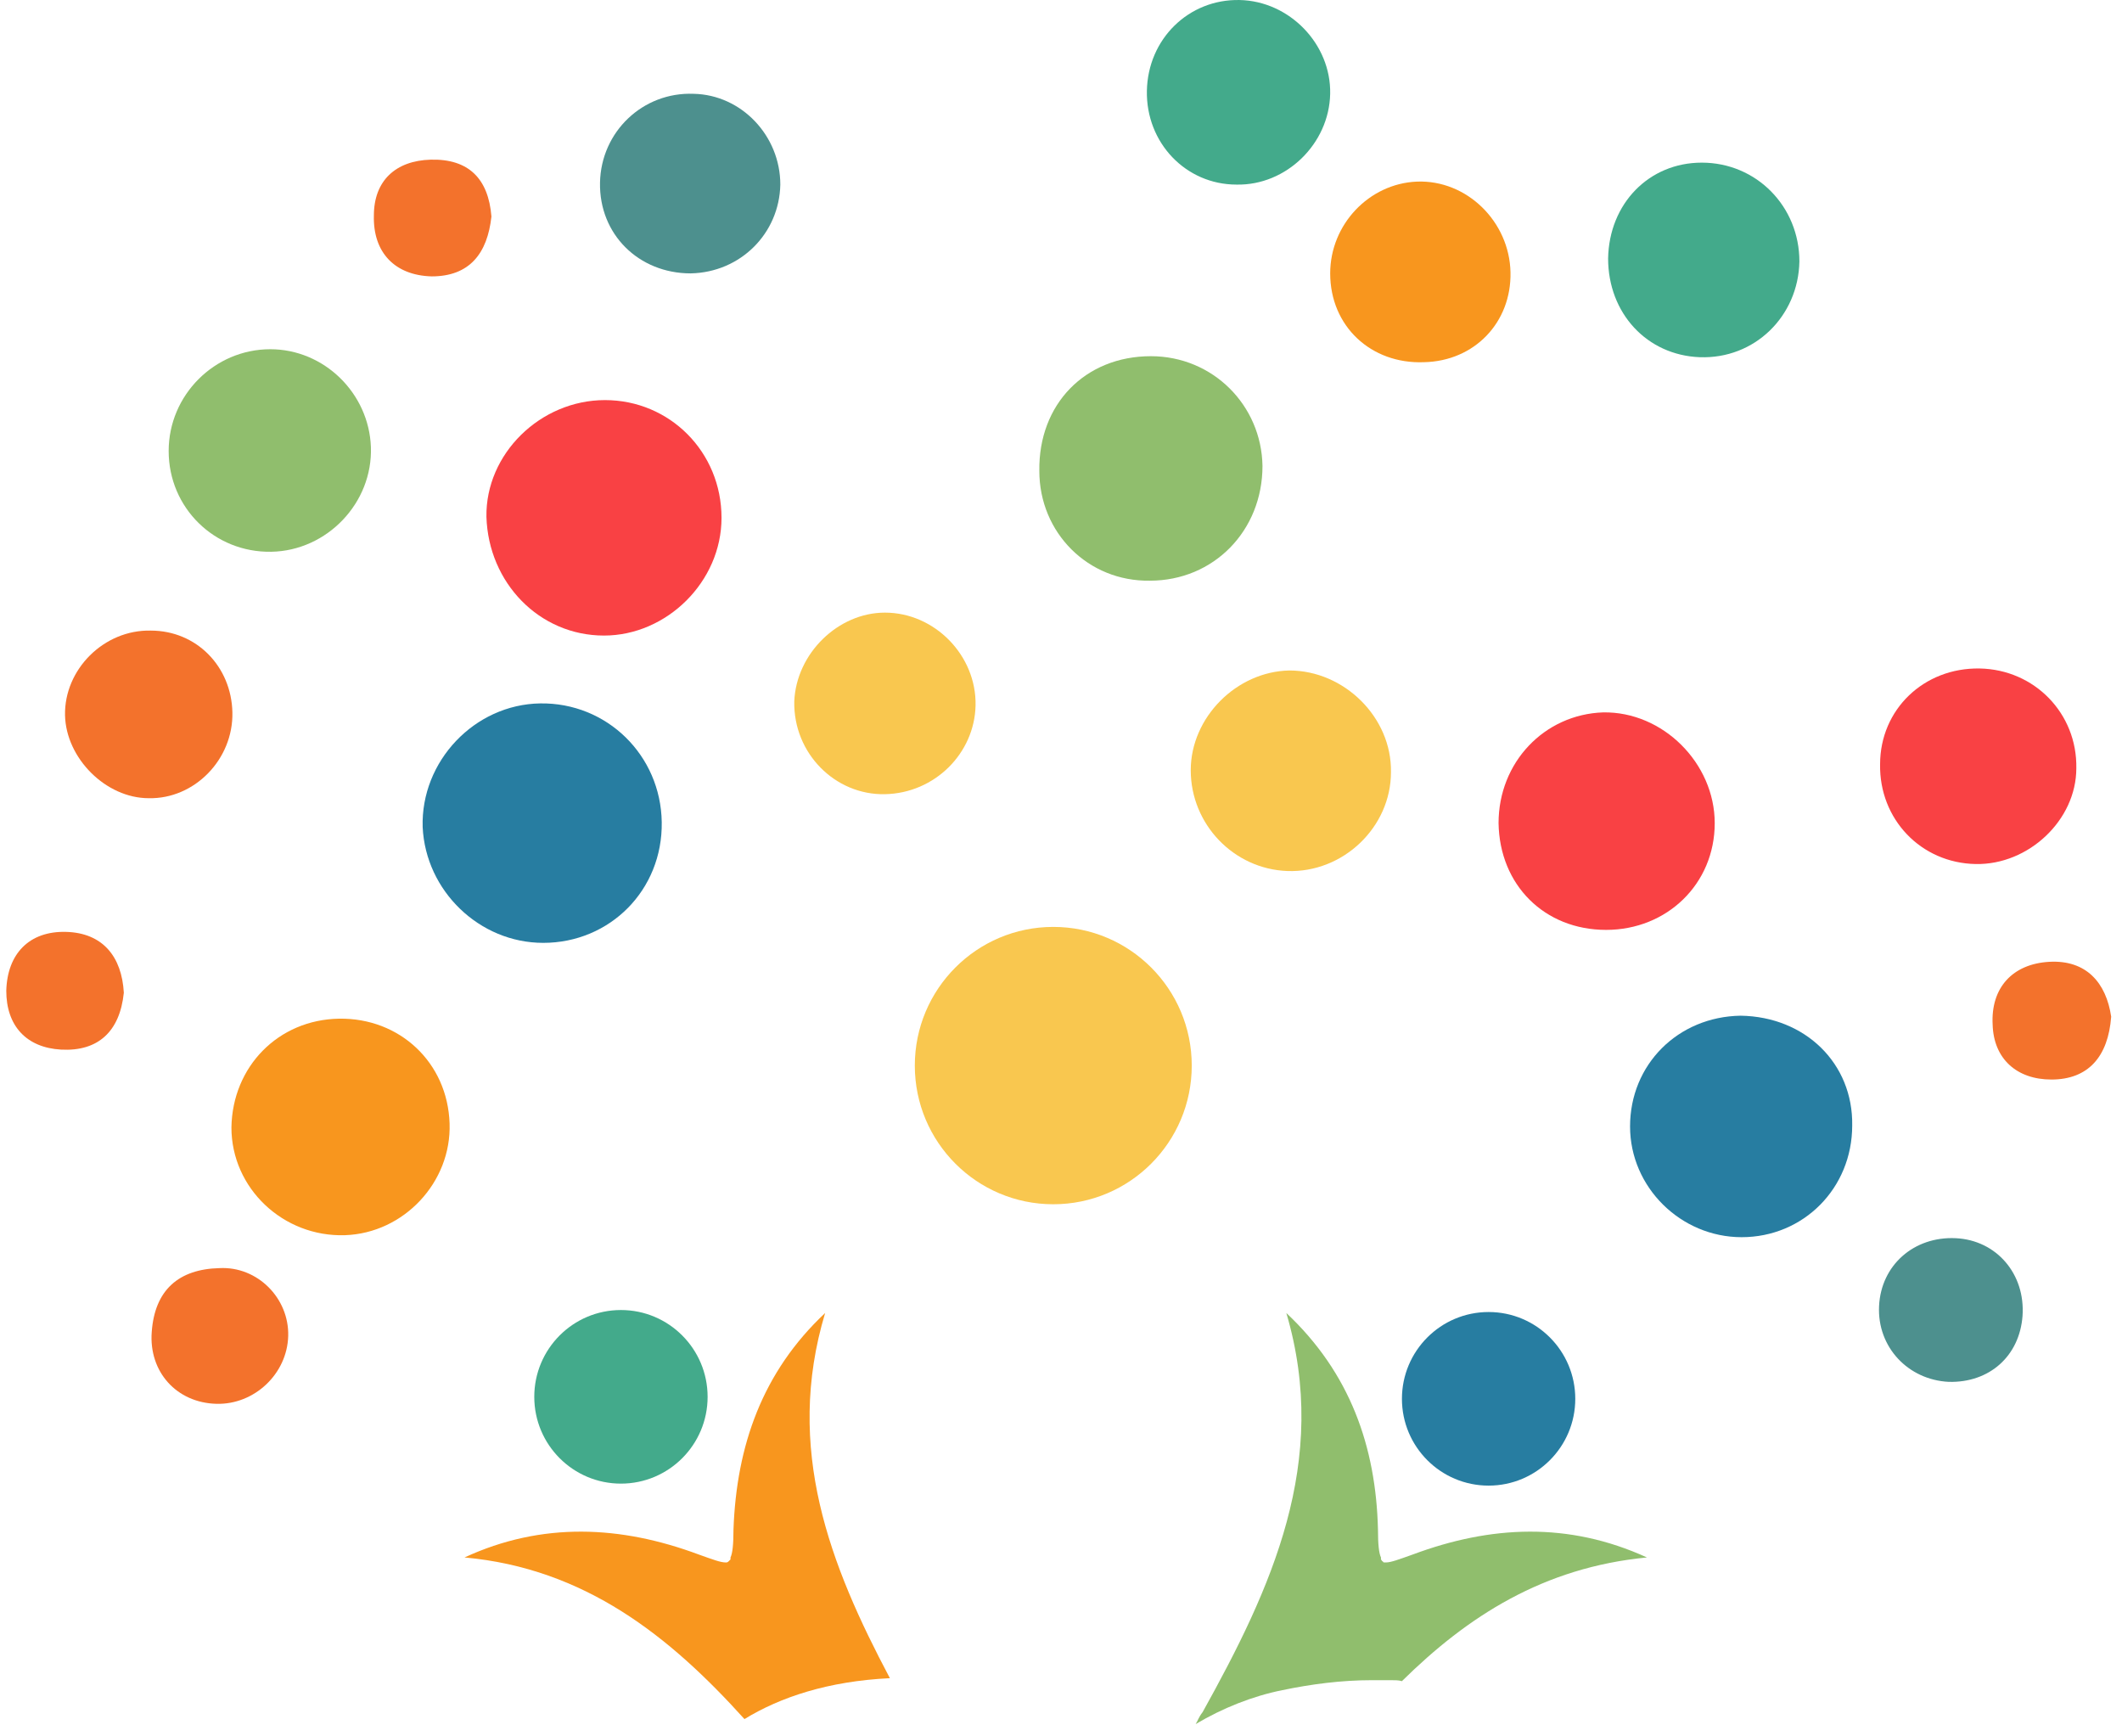
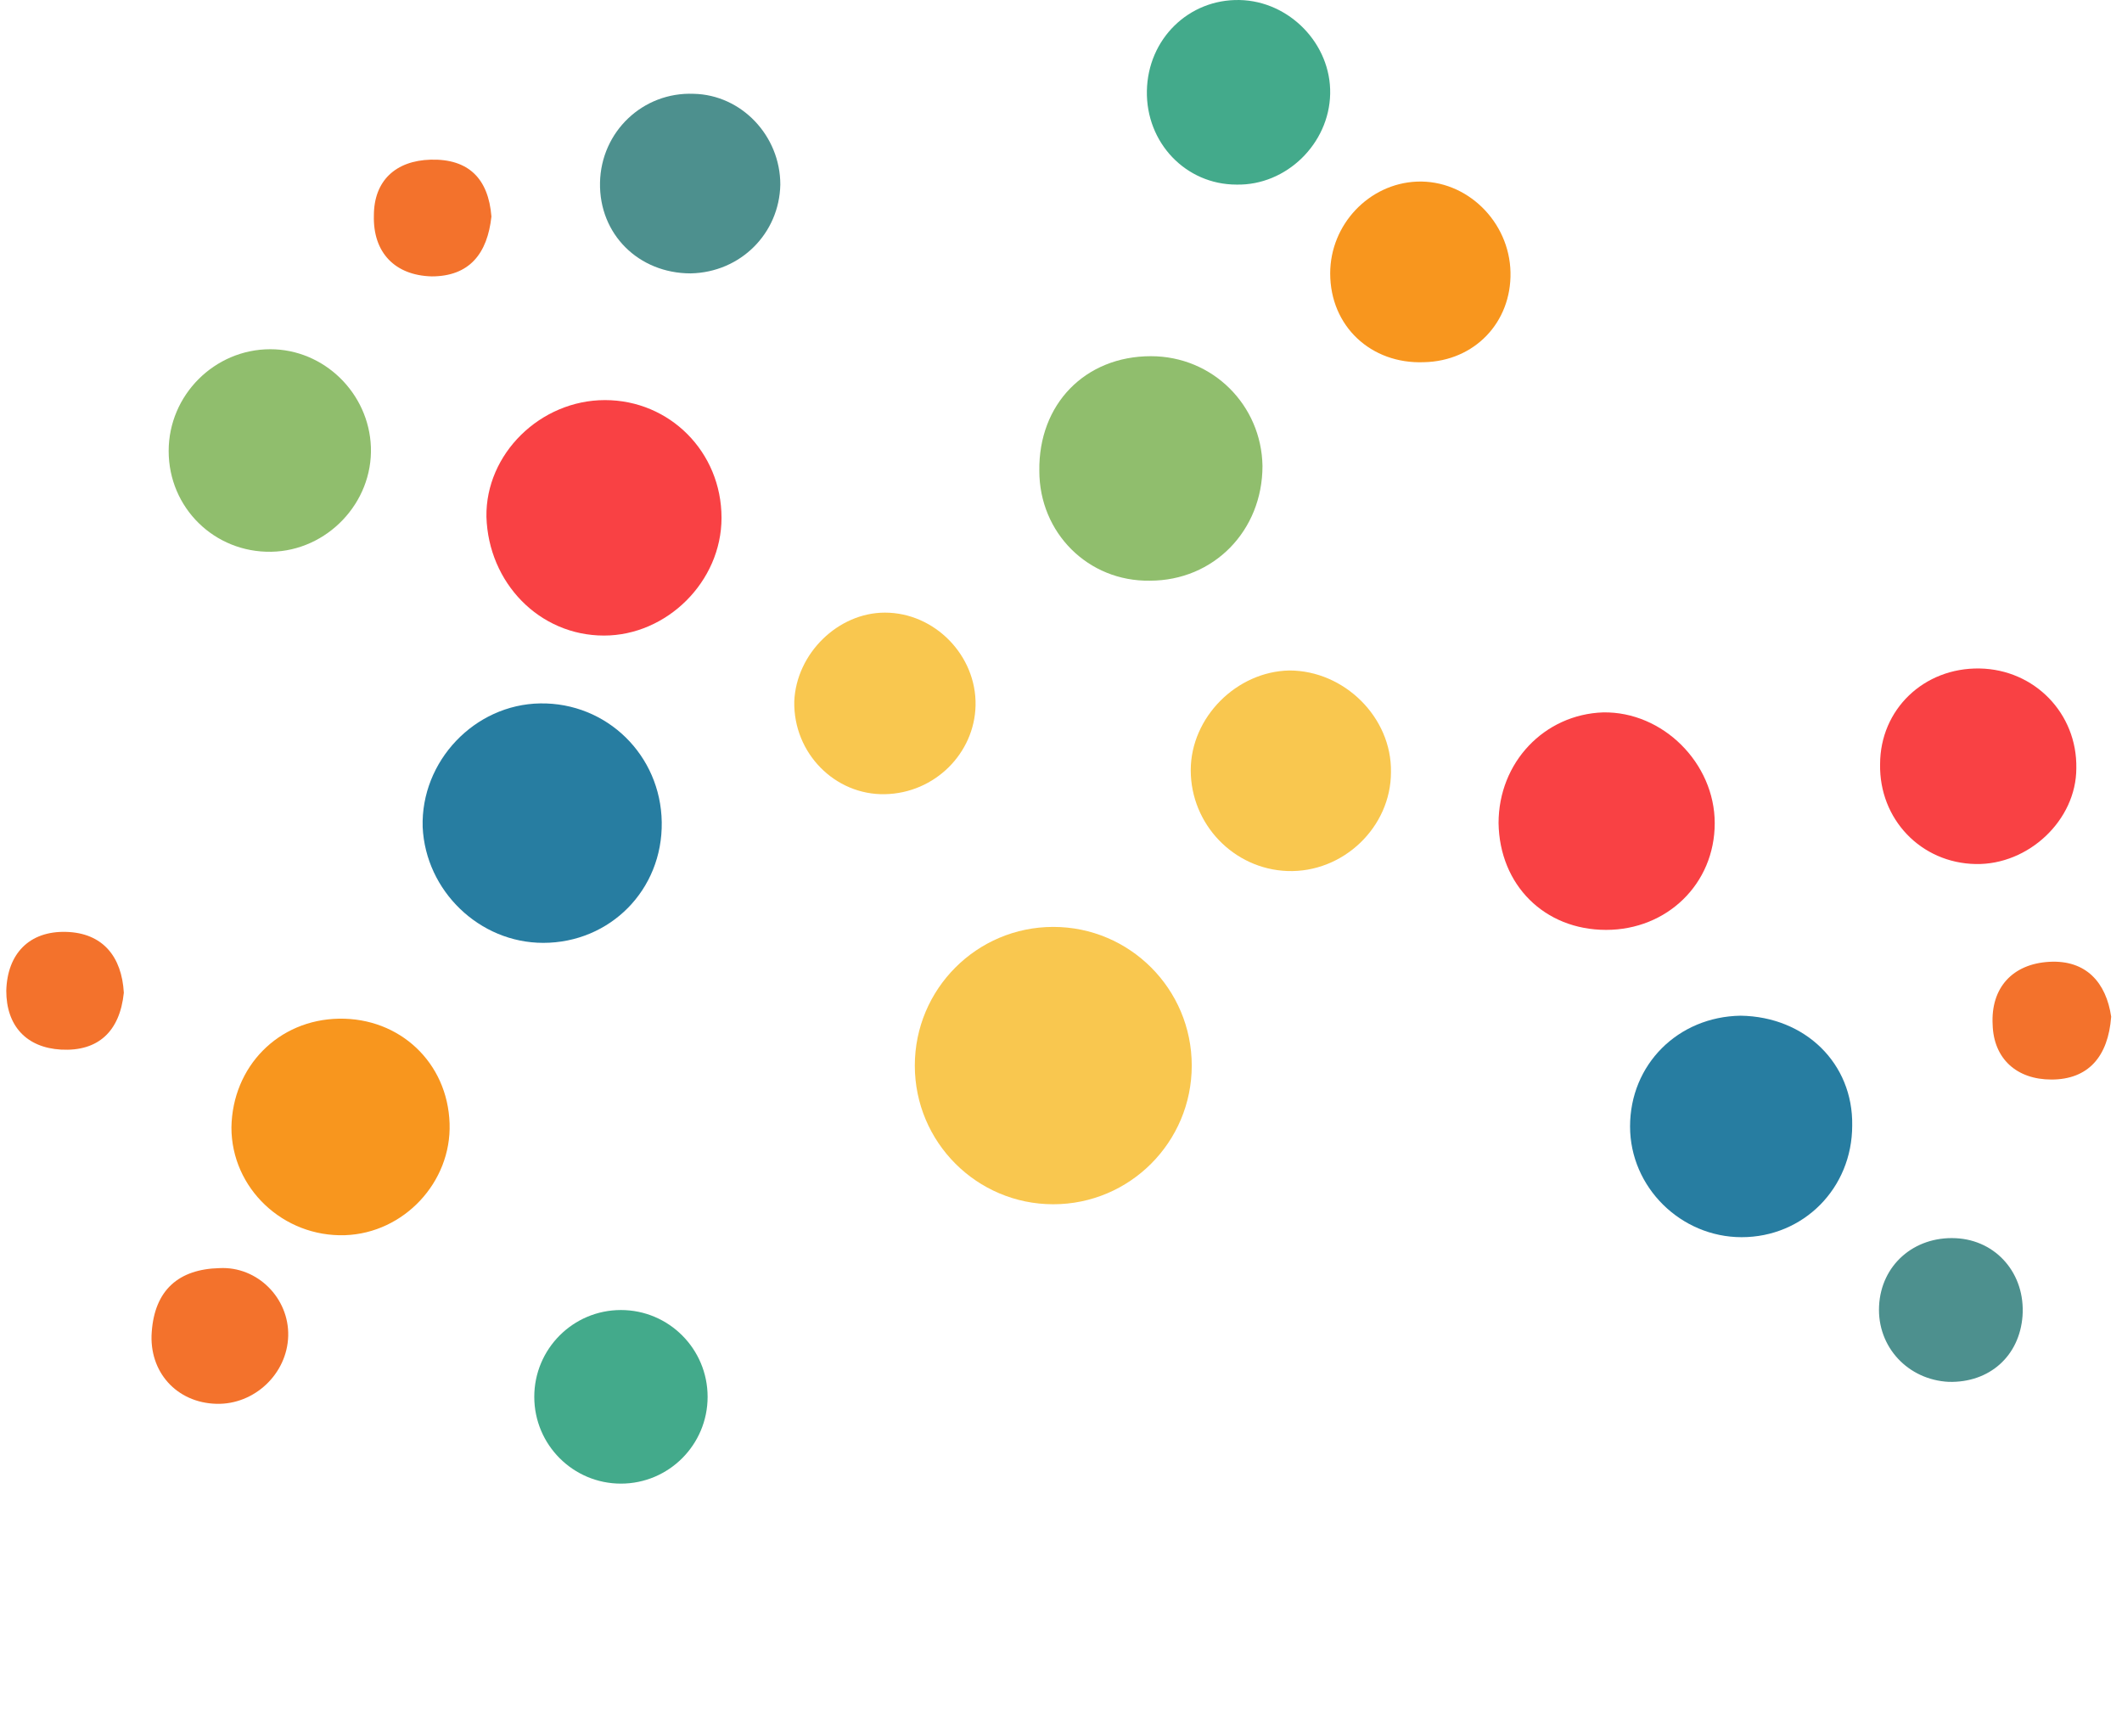
<svg xmlns="http://www.w3.org/2000/svg" width="99" height="81" viewBox="0 0 99 81" fill="none">
  <path d="M25.203 32.813C28.317 32.767 30.827 35.233 30.873 38.352C30.92 41.517 28.457 43.983 25.343 43.983C22.368 43.983 19.859 41.563 19.719 38.584C19.626 35.513 22.136 32.86 25.203 32.813Z" fill="#277DA1" />
  <path d="M33.662 24.156C33.662 27.135 31.106 29.648 28.178 29.648C25.157 29.648 22.787 27.181 22.694 24.11C22.648 21.178 25.204 18.664 28.225 18.664C31.245 18.664 33.662 21.084 33.662 24.156Z" fill="#F94144" />
  <path d="M53.648 27.088C50.766 27.135 48.489 24.854 48.489 21.969C48.443 18.851 50.627 16.616 53.694 16.616C56.576 16.616 58.853 18.897 58.9 21.736C58.9 24.761 56.622 27.088 53.648 27.088Z" fill="#90BE6D" />
  <path d="M86.413 52.5C86.413 55.433 84.136 57.713 81.254 57.713C78.419 57.713 76.049 55.386 76.049 52.547C76.049 49.661 78.28 47.427 81.208 47.381C84.229 47.427 86.459 49.615 86.413 52.5Z" fill="#277DA1" />
  <path d="M15.816 47.52C18.651 47.474 20.882 49.568 20.975 52.407C21.068 55.153 18.837 57.527 16.095 57.62C13.214 57.713 10.797 55.433 10.797 52.594C10.843 49.755 12.981 47.567 15.816 47.52Z" fill="#F8961E" />
  <path d="M74.933 43.378C72.052 43.378 69.96 41.284 69.914 38.398C69.914 35.559 72.052 33.325 74.794 33.232C77.583 33.185 79.999 35.606 79.999 38.398C79.999 41.237 77.769 43.378 74.933 43.378Z" fill="#F94144" />
  <path d="M12.656 25.739C10.007 25.785 7.869 23.691 7.869 21.038C7.869 18.432 10.007 16.291 12.61 16.291C15.119 16.291 17.211 18.338 17.304 20.852C17.397 23.458 15.259 25.692 12.656 25.739Z" fill="#90BE6D" />
  <path d="M64.894 36.025C64.894 38.584 62.663 40.725 60.061 40.632C57.551 40.539 55.553 38.445 55.553 35.931C55.553 33.465 57.691 31.324 60.154 31.277C62.71 31.277 64.941 33.465 64.894 36.025Z" fill="#F9C74F" />
  <path d="M92.361 31.184C94.917 31.231 96.916 33.279 96.869 35.838C96.869 38.258 94.639 40.353 92.175 40.306C89.619 40.26 87.667 38.212 87.714 35.652C87.714 33.092 89.759 31.138 92.361 31.184Z" fill="#F94144" />
-   <path d="M75.025 12.055C75.072 9.496 76.931 7.587 79.394 7.587C81.95 7.587 83.949 9.635 83.949 12.195C83.902 14.755 81.857 16.756 79.301 16.663C76.838 16.57 75.025 14.615 75.025 12.055Z" fill="#43AA8B" />
  <path d="M62.058 4.376C62.012 6.703 60.013 8.658 57.69 8.611C55.319 8.611 53.46 6.656 53.507 4.236C53.553 1.816 55.459 -0.046 57.829 0.001C60.153 0.047 62.105 2.049 62.058 4.376Z" fill="#43AA8B" />
  <path d="M70.471 12.707C70.517 15.034 68.798 16.849 66.427 16.896C63.964 16.989 62.059 15.22 62.059 12.753C62.059 10.473 63.871 8.565 66.102 8.472C68.426 8.378 70.424 10.333 70.471 12.707Z" fill="#F8961E" />
  <path d="M41.285 28.578C43.609 28.578 45.561 30.579 45.514 32.906C45.468 35.14 43.609 37.002 41.285 37.048C38.961 37.095 37.009 35.14 37.056 32.72C37.148 30.486 39.1 28.578 41.285 28.578Z" fill="#F9C74F" />
  <path d="M36.405 8.611C36.359 10.892 34.546 12.707 32.222 12.753C29.806 12.753 27.947 10.938 27.993 8.518C28.04 6.144 29.991 4.283 32.362 4.376C34.593 4.422 36.405 6.331 36.405 8.611Z" fill="#4D908E" />
-   <path d="M10.842 33.232C10.889 35.419 9.076 37.281 6.938 37.235C4.94 37.235 3.081 35.373 3.034 33.372C2.988 31.231 4.847 29.369 7.031 29.416C9.169 29.416 10.796 31.091 10.842 33.232Z" fill="#F3722C" />
  <path d="M87.666 60.925C87.759 59.016 89.293 57.667 91.245 57.76C93.15 57.853 94.498 59.435 94.359 61.39C94.219 63.252 92.825 64.508 90.92 64.462C89.014 64.369 87.573 62.833 87.666 60.925Z" fill="#4D908E" />
  <path d="M13.446 62.321C13.399 64.09 11.866 65.532 10.1 65.486C8.24 65.439 6.939 63.996 7.079 62.135C7.218 60.18 8.333 59.203 10.239 59.156C12.005 59.063 13.492 60.552 13.446 62.321Z" fill="#F3722C" />
  <path d="M22.927 10.101C22.741 11.823 21.905 12.893 20.139 12.893C18.419 12.847 17.396 11.776 17.443 10.054C17.443 8.425 18.465 7.494 20.092 7.448C21.858 7.401 22.788 8.332 22.927 10.101Z" fill="#F3722C" />
  <path d="M5.777 46.31C5.591 48.126 4.569 49.056 2.849 48.963C1.222 48.87 0.293 47.846 0.293 46.217C0.339 44.495 1.362 43.425 3.082 43.471C4.801 43.518 5.684 44.635 5.777 46.31Z" fill="#F3722C" />
  <path d="M98.495 47.427C98.356 49.289 97.427 50.359 95.707 50.359C94.08 50.359 93.011 49.382 92.965 47.8C92.872 46.078 93.894 44.961 95.614 44.867C97.334 44.774 98.263 45.845 98.495 47.427Z" fill="#F3722C" />
  <path d="M49.14 56.177C52.708 56.177 55.6 53.281 55.6 49.708C55.6 46.135 52.708 43.239 49.14 43.239C45.572 43.239 42.68 46.135 42.68 49.708C42.68 53.281 45.572 56.177 49.14 56.177Z" fill="#F9C74F" />
  <path d="M28.969 69.209C31.202 69.209 33.013 67.396 33.013 65.16C33.013 62.924 31.202 61.111 28.969 61.111C26.736 61.111 24.926 62.924 24.926 65.16C24.926 67.396 26.736 69.209 28.969 69.209Z" fill="#43AA8B" />
-   <path d="M69.45 69.302C71.683 69.302 73.493 67.489 73.493 65.253C73.493 63.017 71.683 61.204 69.45 61.204C67.216 61.204 65.406 63.017 65.406 65.253C65.406 67.489 67.216 69.302 69.45 69.302Z" fill="#277DA1" />
-   <path d="M55.783 80.426C57.038 79.681 58.432 79.123 59.827 78.843C61.174 78.564 62.569 78.378 64.009 78.378C64.288 78.378 64.614 78.378 64.892 78.378C65.078 78.378 65.264 78.378 65.404 78.424C68.471 75.399 72.003 73.119 76.837 72.653C73.165 70.978 69.54 71.164 65.915 72.514C65.264 72.746 64.892 72.886 64.66 72.886C64.66 72.886 64.66 72.886 64.614 72.886C64.567 72.886 64.521 72.886 64.521 72.839C64.474 72.839 64.474 72.793 64.428 72.746C64.428 72.746 64.428 72.746 64.428 72.7C64.428 72.7 64.428 72.7 64.428 72.653C64.335 72.467 64.288 72.048 64.288 71.35C64.195 67.487 62.987 64.043 60.013 61.25C62.057 68.185 59.315 74.096 56.108 79.867C55.923 80.1 55.876 80.286 55.783 80.426Z" fill="#90BE6D" />
-   <path d="M34.732 80.193C36.405 79.169 38.636 78.424 41.517 78.285C38.728 73.025 36.591 67.58 38.496 61.25C35.568 63.996 34.36 67.441 34.22 71.35C34.22 72.048 34.174 72.467 34.081 72.653C34.081 72.653 34.081 72.653 34.081 72.7C34.081 72.7 34.081 72.7 34.081 72.746C34.034 72.793 34.034 72.793 33.988 72.839C33.941 72.886 33.895 72.886 33.895 72.886C33.849 72.886 33.849 72.886 33.849 72.886C33.616 72.886 33.244 72.746 32.594 72.514C28.969 71.164 25.297 70.978 21.672 72.653C27.295 73.165 31.246 76.33 34.732 80.193Z" fill="#F8961E" />
</svg>